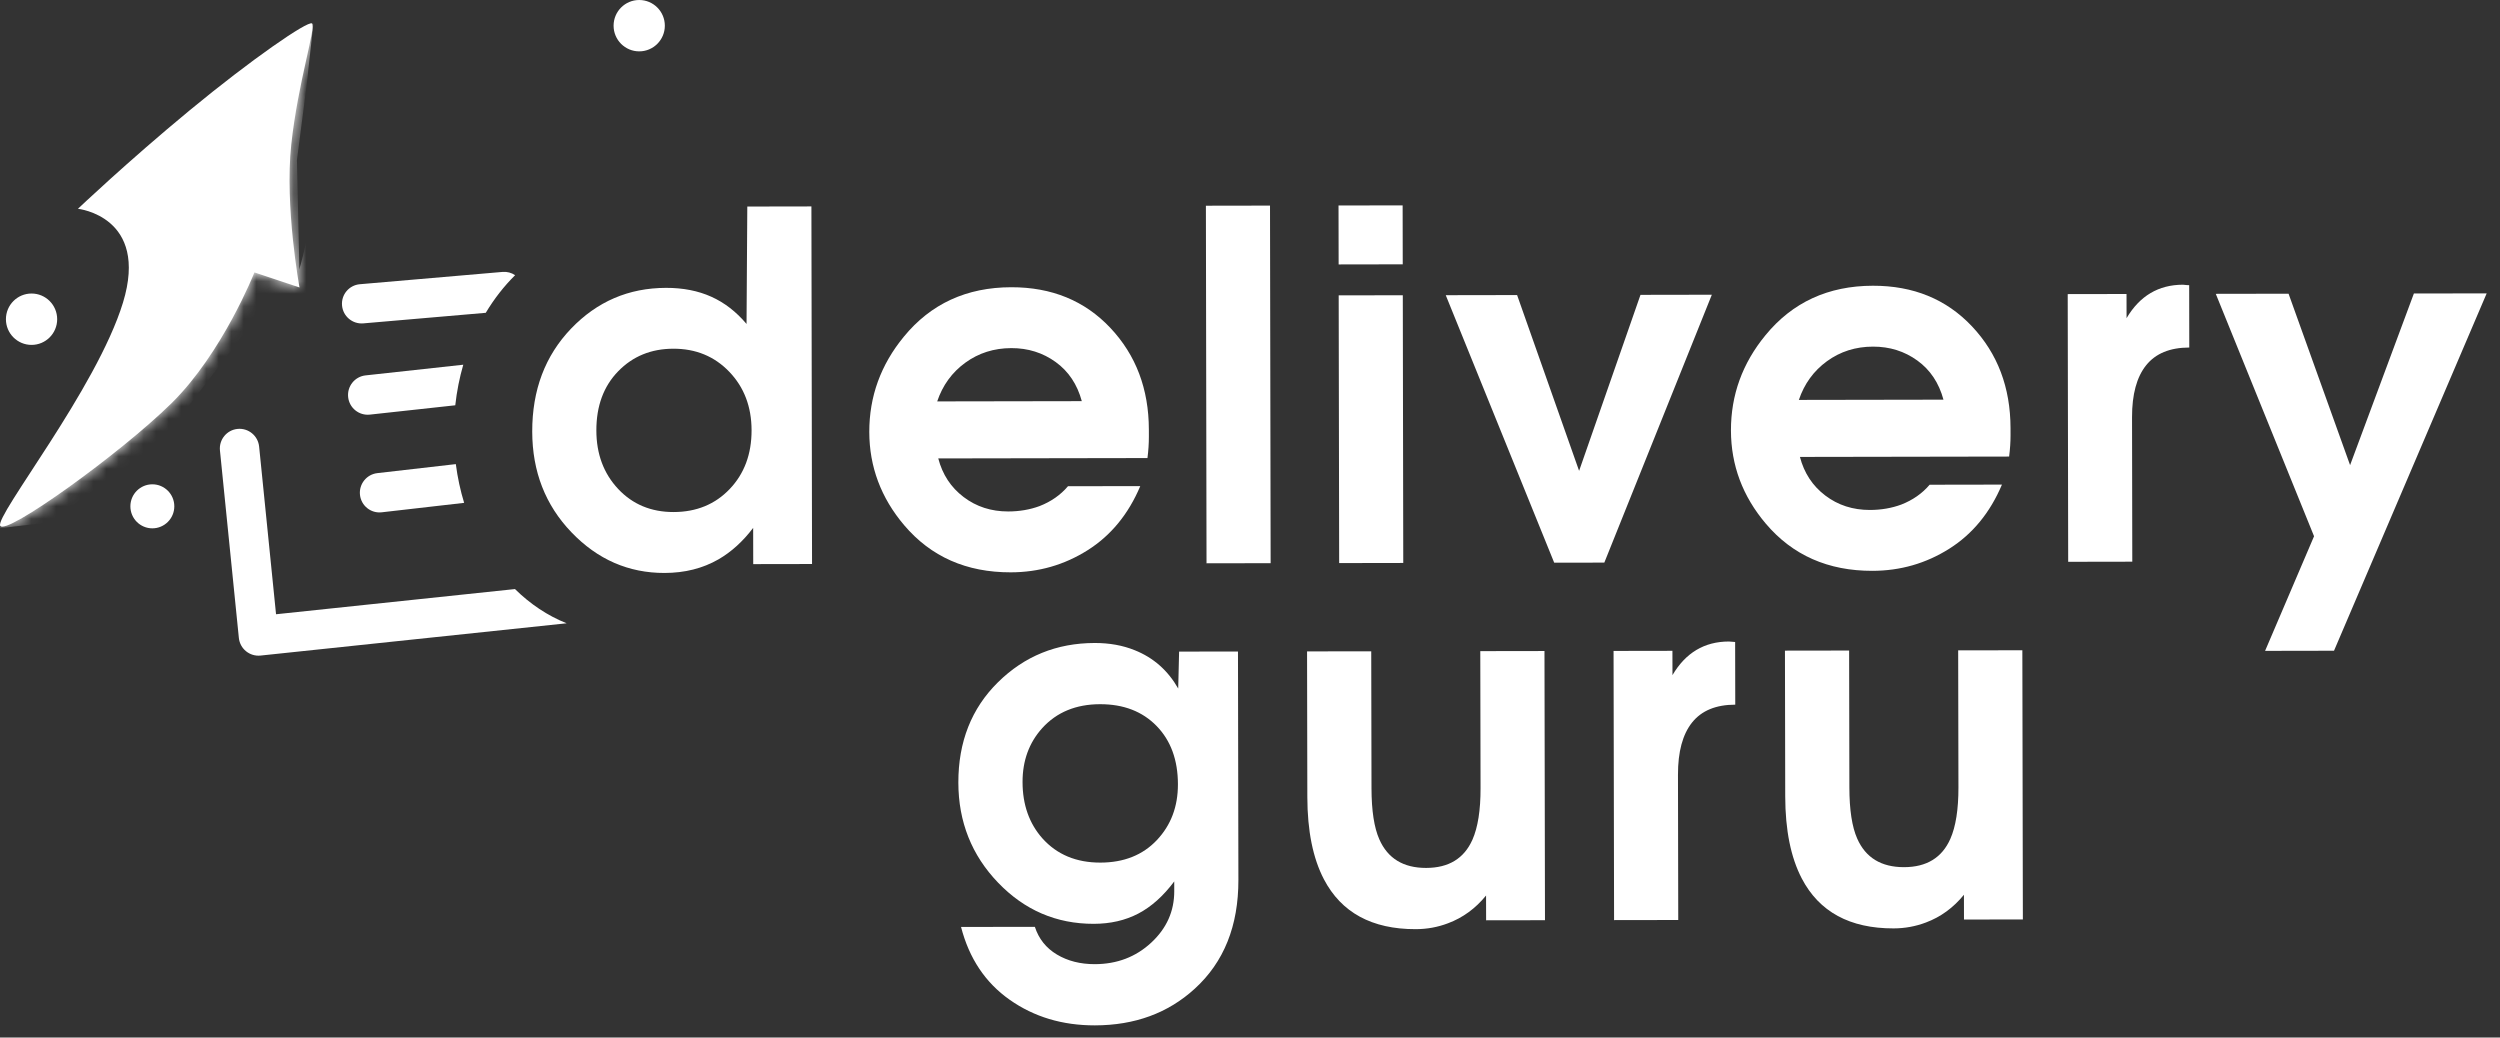
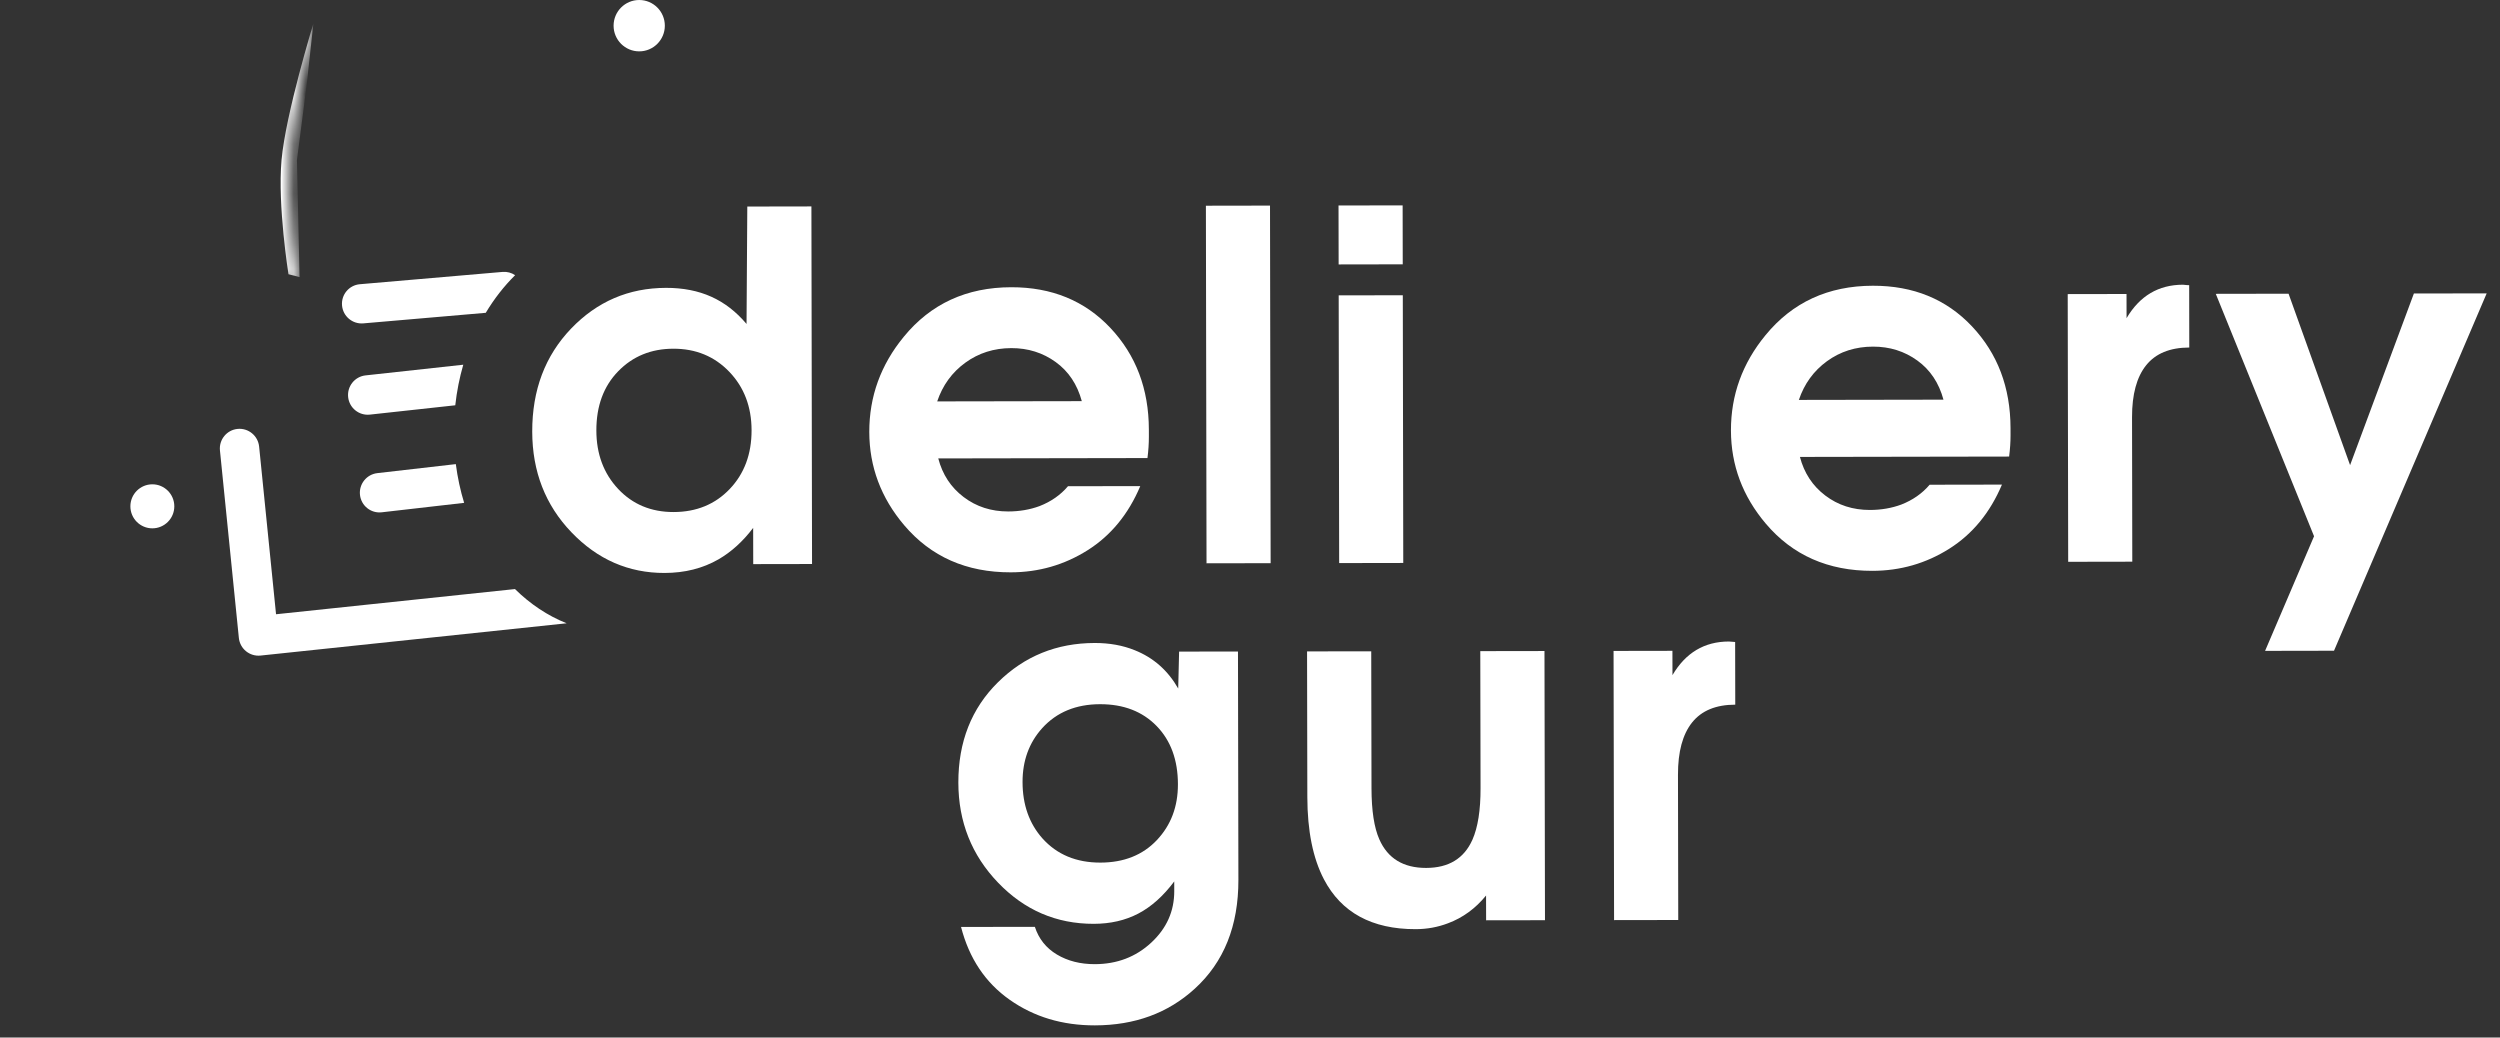
<svg xmlns="http://www.w3.org/2000/svg" width="200" height="83" viewBox="0 0 200 83" fill="none">
  <rect x="0" y="0" width="200" height="83" fill="#333333" stroke="none" />
  <path fill-rule="evenodd" clip-rule="evenodd" d="M64.963 45.121L60.258 45.129L60.253 42.23C59.432 43.313 58.508 44.153 57.481 44.747C56.222 45.471 54.783 45.834 53.164 45.837C50.284 45.842 47.802 44.758 45.716 42.583C43.629 40.409 42.584 37.724 42.578 34.529C42.572 31.204 43.609 28.458 45.687 26.289C47.766 24.121 50.296 23.034 53.278 23.029C54.641 23.026 55.849 23.263 56.904 23.738C57.959 24.212 58.899 24.939 59.723 25.917L59.784 16.523L64.913 16.514L64.963 45.121ZM60.126 34.419C60.122 32.538 59.528 30.979 58.344 29.744C57.159 28.509 55.667 27.893 53.867 27.897C52.093 27.9 50.623 28.501 49.455 29.702C48.287 30.902 47.705 32.482 47.709 34.441C47.712 36.322 48.293 37.88 49.452 39.115C50.611 40.35 52.09 40.966 53.89 40.963C55.715 40.96 57.212 40.345 58.379 39.119C59.547 37.893 60.129 36.326 60.126 34.419Z" fill="white" />
  <path fill-rule="evenodd" clip-rule="evenodd" d="M91.909 34.364L91.91 34.944C91.91 35.485 91.873 36.052 91.797 36.645L75.061 36.674C75.397 37.962 76.074 38.992 77.091 39.763C78.108 40.535 79.297 40.919 80.66 40.917C81.56 40.915 82.395 40.772 83.166 40.487C84.091 40.125 84.848 39.595 85.438 38.898L91.222 38.888C90.275 41.132 88.871 42.842 87.009 44.018C85.147 45.194 83.098 45.783 80.861 45.787C77.313 45.794 74.471 44.536 72.332 42.014C70.478 39.826 69.548 37.341 69.543 34.558C69.538 31.723 70.459 29.183 72.306 26.937C74.461 24.305 77.325 22.985 80.898 22.979C84.138 22.973 86.781 24.058 88.829 26.232C90.876 28.406 91.903 31.117 91.909 34.364ZM86.544 32.092C86.182 30.753 85.486 29.71 84.457 28.964C83.427 28.219 82.244 27.847 80.907 27.849C79.519 27.852 78.292 28.241 77.226 29.016C76.161 29.791 75.41 30.823 74.976 32.112L86.544 32.092Z" fill="white" />
  <path fill-rule="evenodd" clip-rule="evenodd" d="M101.651 45.055L96.522 45.064L96.472 16.457L101.601 16.448L101.651 45.055Z" fill="white" />
  <path fill-rule="evenodd" clip-rule="evenodd" d="M112.219 21.146L107.091 21.155L107.082 16.439L112.211 16.43L112.219 21.146Z" fill="white" />
  <path fill-rule="evenodd" clip-rule="evenodd" d="M112.261 45.037L107.133 45.046L107.095 23.629L112.224 23.62L112.261 45.037Z" fill="white" />
-   <path fill-rule="evenodd" clip-rule="evenodd" d="M136.947 23.578L128.346 45.009L124.336 45.016L115.66 23.615L121.368 23.605L126.328 37.668L131.239 23.588L136.947 23.578Z" fill="white" />
  <path fill-rule="evenodd" clip-rule="evenodd" d="M160.842 34.244L160.843 34.824C160.844 35.365 160.806 35.932 160.73 36.525L143.994 36.554C144.331 37.842 145.007 38.872 146.024 39.643C147.041 40.415 148.231 40.799 149.593 40.797C150.493 40.795 151.328 40.652 152.099 40.367C153.024 40.005 153.781 39.475 154.371 38.778L160.156 38.768C159.208 41.012 157.804 42.722 155.942 43.898C154.08 45.074 152.031 45.663 149.794 45.667C146.247 45.674 143.404 44.416 141.266 41.894C139.411 39.706 138.481 37.221 138.476 34.438C138.471 31.603 139.392 29.062 141.239 26.817C143.394 24.185 146.258 22.865 149.832 22.859C153.071 22.853 155.714 23.938 157.762 26.112C159.809 28.286 160.836 30.997 160.842 34.244ZM155.477 31.973C155.115 30.633 154.419 29.59 153.39 28.845C152.36 28.099 151.177 27.728 149.84 27.73C148.452 27.732 147.225 28.121 146.159 28.896C145.094 29.671 144.344 30.703 143.909 31.993L155.477 31.973Z" fill="white" />
  <path fill-rule="evenodd" clip-rule="evenodd" d="M175.142 27.802C173.6 27.805 172.45 28.277 171.693 29.219C170.937 30.161 170.56 31.547 170.563 33.377L170.583 44.935L165.455 44.944L165.417 23.528L170.122 23.52L170.125 25.453C171.176 23.673 172.678 22.781 174.632 22.777C174.864 22.803 175.031 22.815 175.134 22.815L175.142 27.802Z" fill="white" />
  <path fill-rule="evenodd" clip-rule="evenodd" d="M198.934 23.47L186.721 52.059L181.207 52.069L185.124 42.9L177.262 23.507L183.085 23.497L188.007 37.212L193.111 23.48L198.934 23.47Z" fill="white" />
  <path fill-rule="evenodd" clip-rule="evenodd" d="M45.331 49.863L20.843 52.445C19.974 52.536 19.196 51.902 19.108 51.031L17.596 36.038C17.509 35.171 18.14 34.398 19.005 34.313C19.87 34.227 20.643 34.861 20.73 35.728L22.083 49.14L41.199 47.125C42.416 48.324 43.813 49.26 45.331 49.863Z" fill="white" />
  <path fill-rule="evenodd" clip-rule="evenodd" d="M27.363 24.439C27.439 25.303 28.201 25.944 29.064 25.87L38.861 25.025C39.535 23.901 40.326 22.888 41.21 22.014C40.923 21.821 40.572 21.722 40.202 21.754L28.786 22.738C27.923 22.813 27.286 23.574 27.363 24.439ZM36.466 37.129C36.605 38.201 36.829 39.238 37.131 40.228C35.135 40.454 32.937 40.706 30.538 40.984C29.675 41.084 28.896 40.463 28.799 39.597C28.702 38.732 29.323 37.95 30.186 37.85C32.466 37.586 34.559 37.346 36.466 37.129ZM37.062 29.177C36.761 30.215 36.544 31.301 36.422 32.423L29.588 33.169C28.724 33.264 27.946 32.638 27.852 31.771C27.758 30.904 28.382 30.125 29.247 30.031L37.062 29.177Z" fill="white" />
-   <path fill-rule="evenodd" clip-rule="evenodd" d="M2.524 27.592C3.656 27.592 4.574 26.672 4.574 25.537C4.574 24.402 3.656 23.482 2.524 23.482C1.391 23.482 0.474 24.402 0.474 25.537C0.474 26.672 1.391 27.592 2.524 27.592Z" fill="white" />
  <path fill-rule="evenodd" clip-rule="evenodd" d="M51.137 4.109C52.269 4.109 53.187 3.189 53.187 2.055C53.187 0.92 52.269 0 51.137 0C50.005 0 49.087 0.92 49.087 2.055C49.087 3.189 50.005 4.109 51.137 4.109Z" fill="white" />
  <path fill-rule="evenodd" clip-rule="evenodd" d="M12.188 42.267C13.158 42.267 13.945 41.479 13.945 40.506C13.945 39.534 13.158 38.745 12.188 38.745C11.217 38.745 10.431 39.534 10.431 40.506C10.431 41.479 11.217 42.267 12.188 42.267Z" fill="white" />
-   <path fill-rule="evenodd" clip-rule="evenodd" d="M6.235 16.703C6.235 16.703 10.18 12.951 15.155 8.842C20.132 4.732 24.61 1.65 24.962 1.873C25.315 2.096 23.829 6.62 23.3 11.574C22.771 16.528 23.96 22.997 23.96 22.997L20.353 21.793C20.353 21.793 17.814 28.234 13.707 32.273C9.6 36.311 0.473 42.855 0.018 42.073C-0.437 41.291 7.731 31.105 9.839 24.208C11.947 17.31 6.235 16.703 6.235 16.703Z" fill="white" />
  <mask id="mask0_1008_2" style="mask-type:alpha" maskUnits="userSpaceOnUse" x="0" y="1" width="26" height="42">
    <path fill-rule="evenodd" clip-rule="evenodd" d="M6.235 16.703C6.235 16.703 10.18 12.951 15.155 8.842C20.132 4.732 24.61 1.65 24.962 1.873C25.315 2.096 23.829 6.62 23.3 11.574C22.771 16.528 23.96 22.997 23.96 22.997L20.353 21.793C20.353 21.793 17.814 28.234 13.707 32.273C9.6 36.311 0.473 42.855 0.018 42.073C-0.437 41.291 7.731 31.105 9.839 24.208C11.947 17.31 6.235 16.703 6.235 16.703Z" fill="white" />
  </mask>
  <g mask="url(#mask0_1008_2)">
-     <path fill-rule="evenodd" clip-rule="evenodd" d="M19.532 20.996C18.757 22.552 16.589 27.764 12.995 31.394C9.4 35.024 -0.112 42.267 -0.112 42.267L3.908 41.792L12.995 35.213L19.532 26.671L24.851 23.728V17.595C24.851 17.595 24.069 21.766 23.743 21.897C23.189 22.12 19.532 20.996 19.532 20.996Z" fill="white" />
    <path fill-rule="evenodd" clip-rule="evenodd" d="M24.51 7.002L23.755 12.801L23.965 22.167L23.078 21.939C23.078 21.939 22.2 16.473 22.524 12.801C22.849 9.128 25.073 1.873 25.073 1.873L24.51 7.002Z" fill="white" />
  </g>
  <path fill-rule="evenodd" clip-rule="evenodd" d="M99.072 70.39C99.079 74.07 97.914 76.974 95.576 79.102C93.444 81.049 90.782 82.025 87.591 82.03C84.992 82.034 82.719 81.351 80.774 79.981C78.828 78.611 77.531 76.669 76.883 74.156L82.789 74.147C83.1 75.105 83.687 75.843 84.55 76.36C85.413 76.877 86.424 77.134 87.582 77.133C89.357 77.13 90.862 76.557 92.095 75.415C93.328 74.273 93.943 72.899 93.94 71.292L93.939 70.514C93.066 71.682 92.109 72.539 91.067 73.085C90.026 73.63 88.837 73.904 87.498 73.906C84.513 73.911 81.963 72.814 79.849 70.615C77.734 68.415 76.674 65.748 76.668 62.612C76.662 59.347 77.719 56.67 79.838 54.58C81.957 52.491 84.535 51.444 87.572 51.439C88.755 51.437 89.824 51.63 90.777 52.017C92.27 52.611 93.43 53.632 94.257 55.082L94.328 52.128L99.038 52.12L99.072 70.39ZM94.234 62.74C94.231 60.797 93.662 59.243 92.527 58.078C91.392 56.914 89.886 56.333 88.007 56.336C86.077 56.339 84.534 56.977 83.379 58.248C82.326 59.416 81.801 60.855 81.804 62.566C81.807 64.379 82.338 65.882 83.395 67.072C84.556 68.366 86.101 69.011 88.031 69.008C89.91 69.005 91.414 68.407 92.544 67.213C93.674 66.019 94.238 64.528 94.234 62.74Z" fill="white" />
  <path fill-rule="evenodd" clip-rule="evenodd" d="M123.598 73.617L118.889 73.624L118.885 71.642C118.038 72.68 117.023 73.42 115.84 73.862C115.017 74.175 114.155 74.332 113.254 74.333C109.754 74.338 107.307 73.008 105.912 70.341C105.034 68.658 104.593 66.469 104.587 63.774L104.565 52.112L109.699 52.104L109.72 63.066C109.724 64.854 109.932 66.214 110.346 67.146C111.018 68.674 112.267 69.437 114.094 69.434C115.896 69.431 117.13 68.678 117.796 67.174C118.231 66.188 118.448 64.814 118.444 63.052L118.423 52.09L123.558 52.082L123.598 73.617Z" fill="white" />
  <path fill-rule="evenodd" clip-rule="evenodd" d="M138.821 56.373C137.277 56.376 136.126 56.85 135.369 57.797C134.611 58.744 134.234 60.138 134.238 61.978L134.26 73.6L129.126 73.608L129.085 52.074L133.794 52.066L133.798 54.01C134.85 52.22 136.354 51.324 138.309 51.321C138.541 51.346 138.708 51.359 138.811 51.359L138.821 56.373Z" fill="white" />
-   <path fill-rule="evenodd" clip-rule="evenodd" d="M161.829 73.556L157.119 73.563L157.115 71.581C156.268 72.619 155.253 73.359 154.07 73.801C153.247 74.113 152.385 74.27 151.485 74.272C147.985 74.277 145.537 72.947 144.143 70.28C143.264 68.597 142.823 66.407 142.818 63.712L142.796 52.051L147.93 52.043L147.95 63.005C147.954 64.793 148.162 66.153 148.576 67.085C149.248 68.613 150.497 69.376 152.325 69.373C154.126 69.37 155.36 68.616 156.026 67.112C156.462 66.127 156.678 64.753 156.675 62.991L156.654 52.029L161.788 52.021L161.829 73.556Z" fill="white" />
</svg>